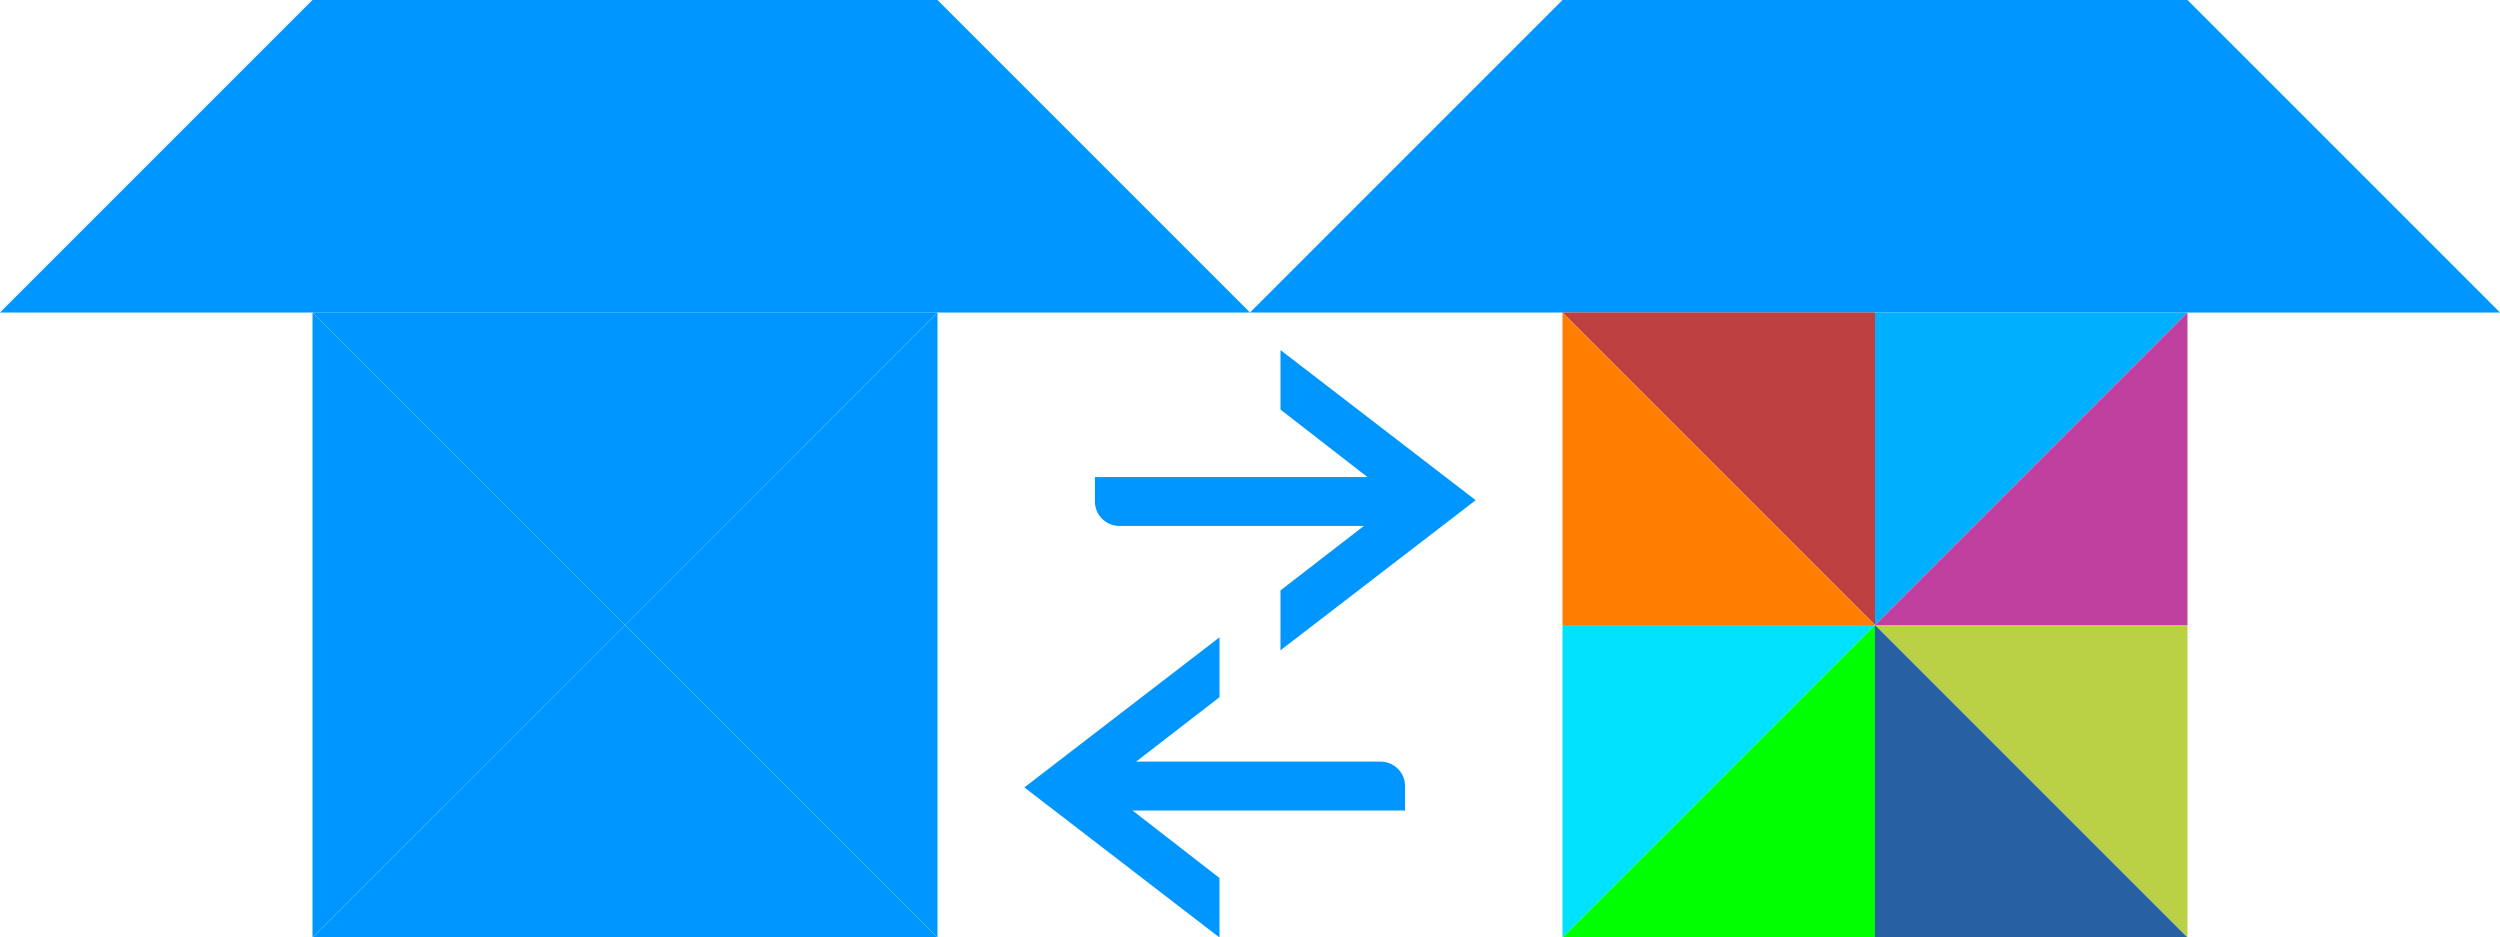
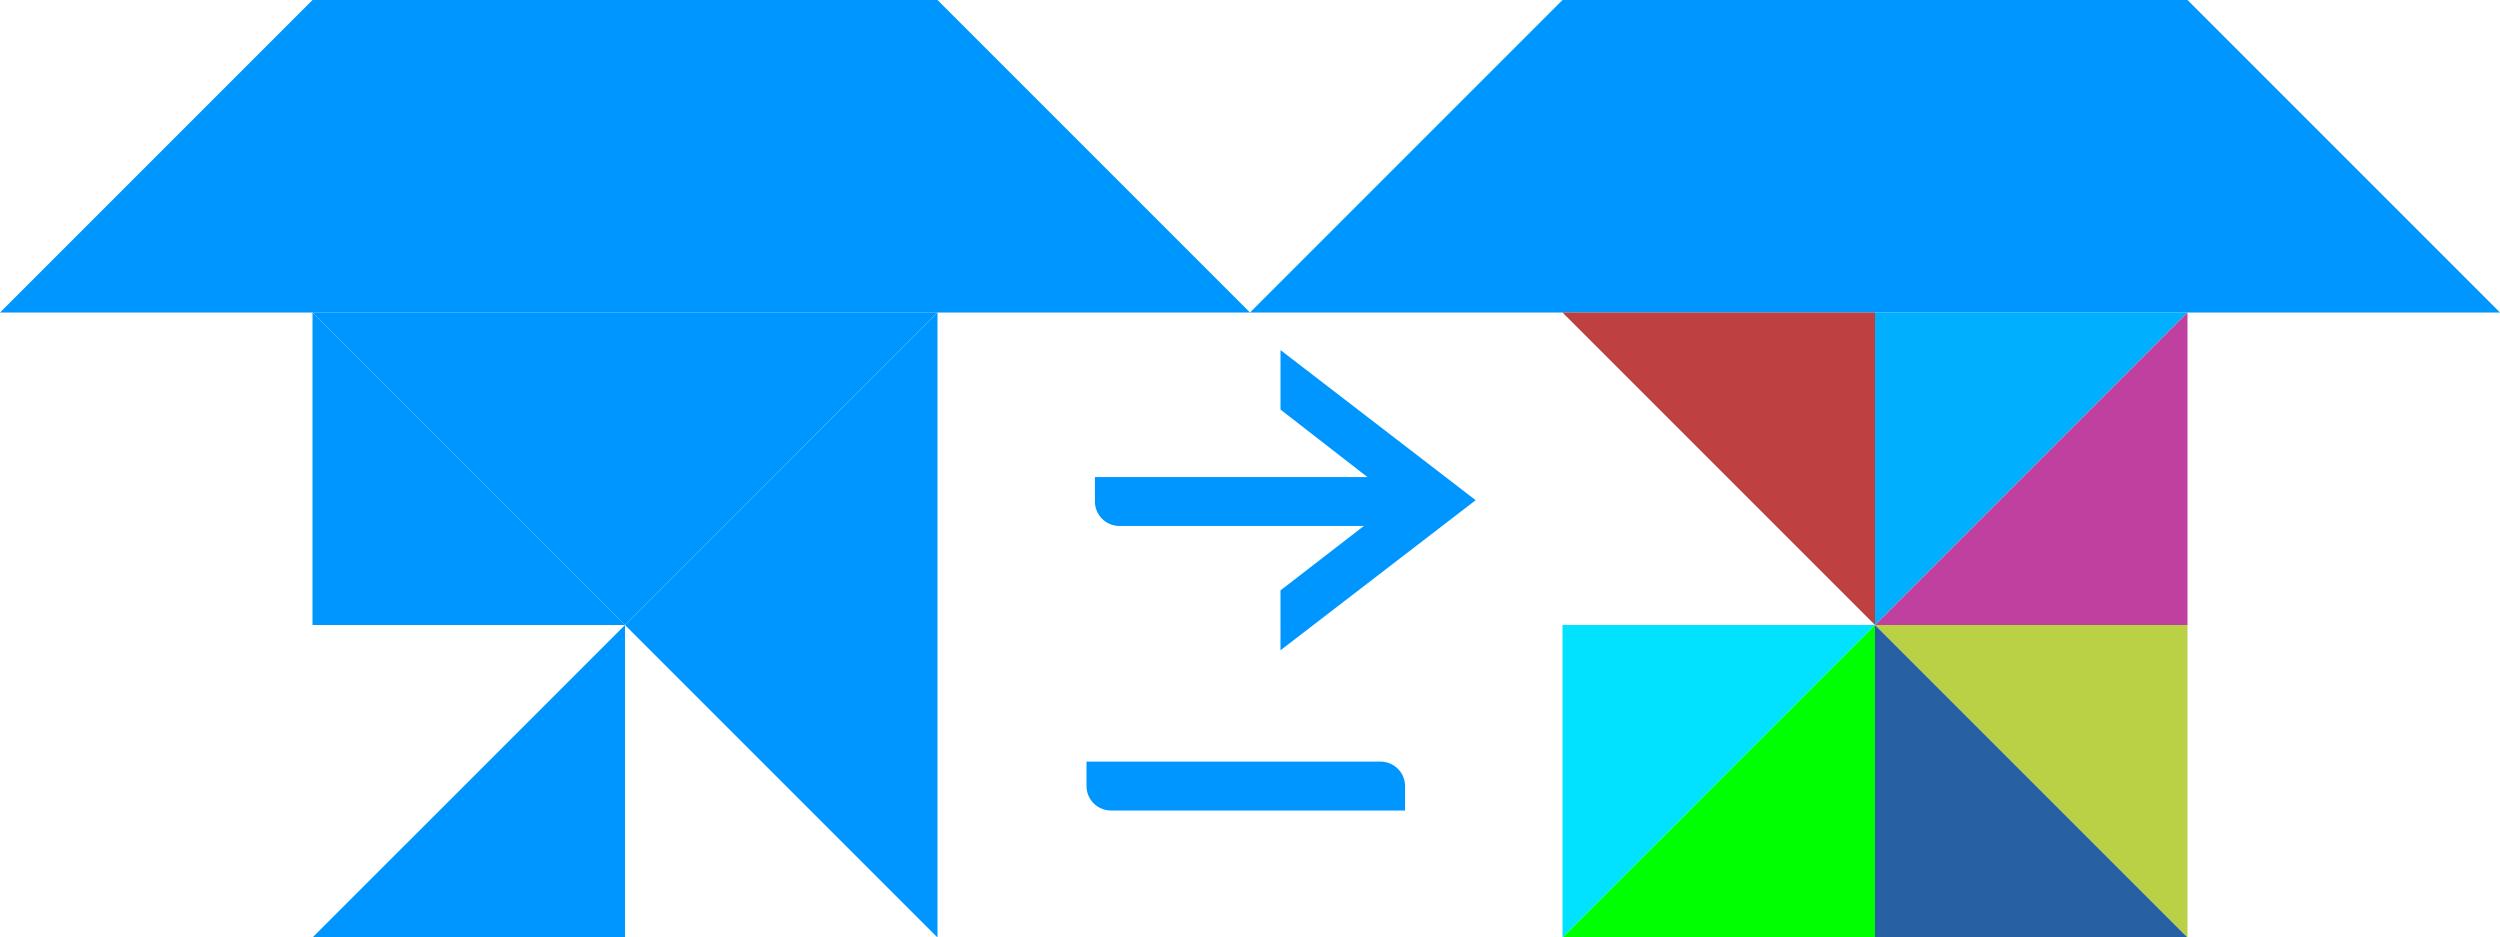
<svg xmlns="http://www.w3.org/2000/svg" width="1100.146" height="412.554" viewBox="0 0 1100.146 412.554">
  <defs>
    <clipPath id="clip-path">
      <rect id="長方形_450" data-name="長方形 450" width="1100.142" height="412.554" fill="none" />
    </clipPath>
  </defs>
  <g id="グループ_1554" data-name="グループ 1554" transform="translate(0 -0.001)">
    <path id="パス_2081" data-name="パス 2081" d="M294.506,0,156.99,137.517H707.063L569.539,0Z" transform="translate(393.083 0.002)" fill="#0096ff" />
    <path id="パス_2082" data-name="パス 2082" d="M196.237,39.247H333.763V176.775Z" transform="translate(491.351 98.271)" fill="#bf4040" />
-     <path id="パス_2083" data-name="パス 2083" d="M333.761,176.772H196.237V39.248Z" transform="translate(491.353 98.273)" fill="#ff7d00" />
    <path id="パス_2084" data-name="パス 2084" d="M196.237,78.495V216.012L333.764,78.495Z" transform="translate(491.352 196.542)" fill="#00e2ff" />
    <path id="パス_2085" data-name="パス 2085" d="M196.237,216.012H333.764V78.495Z" transform="translate(491.352 196.543)" fill="lime" />
    <path id="パス_2086" data-name="パス 2086" d="M373,39.247H235.484V176.775Z" transform="translate(589.623 98.271)" fill="#00b0ff" />
    <path id="パス_2087" data-name="パス 2087" d="M235.484,176.772H373V39.248Z" transform="translate(589.623 98.273)" fill="#bf409e" />
    <path id="パス_2088" data-name="パス 2088" d="M235.484,78.495,373,216.012V78.495Z" transform="translate(589.622 196.542)" fill="#bad145" />
    <path id="パス_2089" data-name="パス 2089" d="M235.484,216.012H373L235.484,78.495Z" transform="translate(589.622 196.543)" fill="#2760a3" />
    <path id="パス_2090" data-name="パス 2090" d="M137.517,0,0,137.517H550.07L412.55,0Z" transform="translate(0 0.002)" fill="#0096ff" />
    <path id="パス_2091" data-name="パス 2091" d="M39.247,39.247H176.774V176.775Z" transform="translate(98.269 98.271)" fill="#0096ff" />
    <path id="パス_2092" data-name="パス 2092" d="M176.771,176.772H39.248V39.248Z" transform="translate(98.272 98.273)" fill="#0096ff" />
-     <path id="パス_2093" data-name="パス 2093" d="M39.247,78.495V216.012L176.774,78.495Z" transform="translate(98.27 196.542)" fill="#0096ff" />
    <path id="パス_2094" data-name="パス 2094" d="M39.247,216.012H176.774V78.495Z" transform="translate(98.27 196.543)" fill="#0096ff" />
    <path id="パス_2095" data-name="パス 2095" d="M216.011,39.247H78.495V176.775Z" transform="translate(196.541 98.271)" fill="#0096ff" />
    <path id="パス_2096" data-name="パス 2096" d="M78.495,176.772H216.011V39.248Z" transform="translate(196.541 98.273)" fill="#0096ff" />
    <path id="パス_2097" data-name="パス 2097" d="M78.494,78.495,216.011,216.012V78.495Z" transform="translate(196.54 196.542)" fill="#0096ff" />
-     <path id="パス_2098" data-name="パス 2098" d="M78.494,216.012H216.011L78.494,78.495Z" transform="translate(196.54 196.543)" fill="#0096ff" />
    <g id="グループ_649" data-name="グループ 649" transform="translate(0 0.001)">
      <g id="グループ_648" data-name="グループ 648" clip-path="url(#clip-path)">
        <path id="パス_2099" data-name="パス 2099" d="M277.7,81.425H148.351a10.784,10.784,0,0,1-10.837-10.673V59.918H267.028A10.779,10.779,0,0,1,277.7,70.752Z" transform="translate(344.318 150.028)" fill="#0096ff" />
        <path id="パス_2100" data-name="パス 2100" d="M160.819,176.068V149.722l51.363-39.7L160.83,70.145V43.968L246.7,110.023Z" transform="translate(402.671 110.09)" fill="#0096ff" />
        <path id="パス_2101" data-name="パス 2101" d="M136.456,95.654H265.8a10.782,10.782,0,0,1,10.837,10.673v10.834H147.129a10.779,10.779,0,0,1-10.673-10.834Z" transform="translate(341.668 239.506)" fill="#0096ff" />
-         <path id="パス_2102" data-name="パス 2102" d="M214.527,80.041v26.346l-51.363,39.7,51.353,39.878v26.178l-85.866-66.055Z" transform="translate(322.125 200.412)" fill="#0096ff" />
      </g>
    </g>
  </g>
</svg>